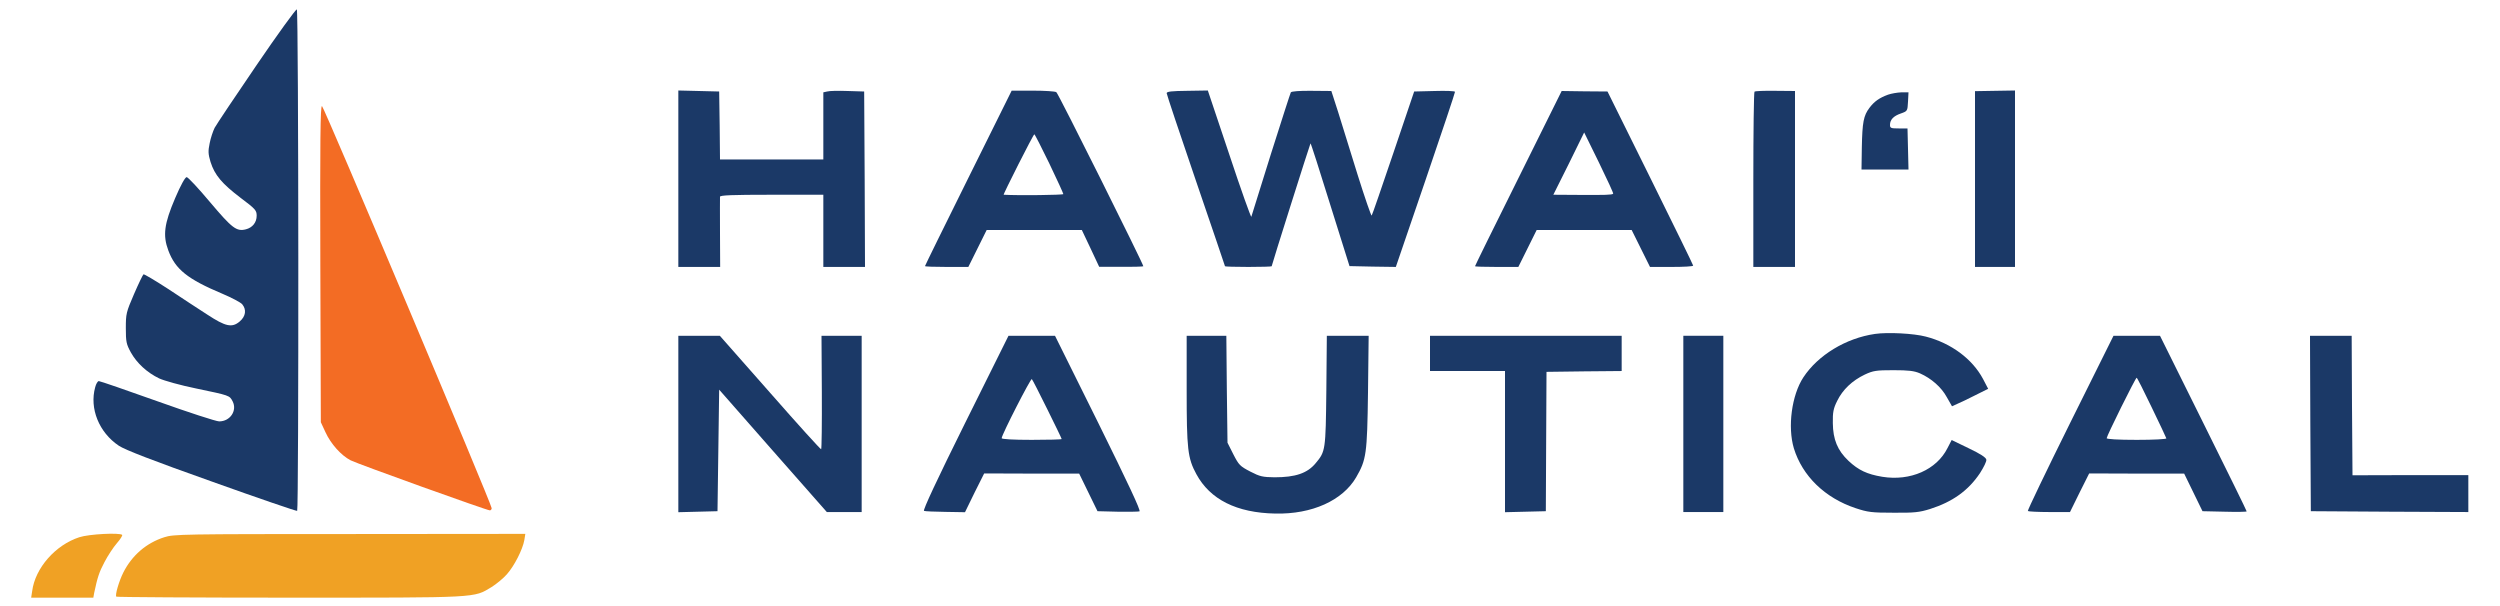
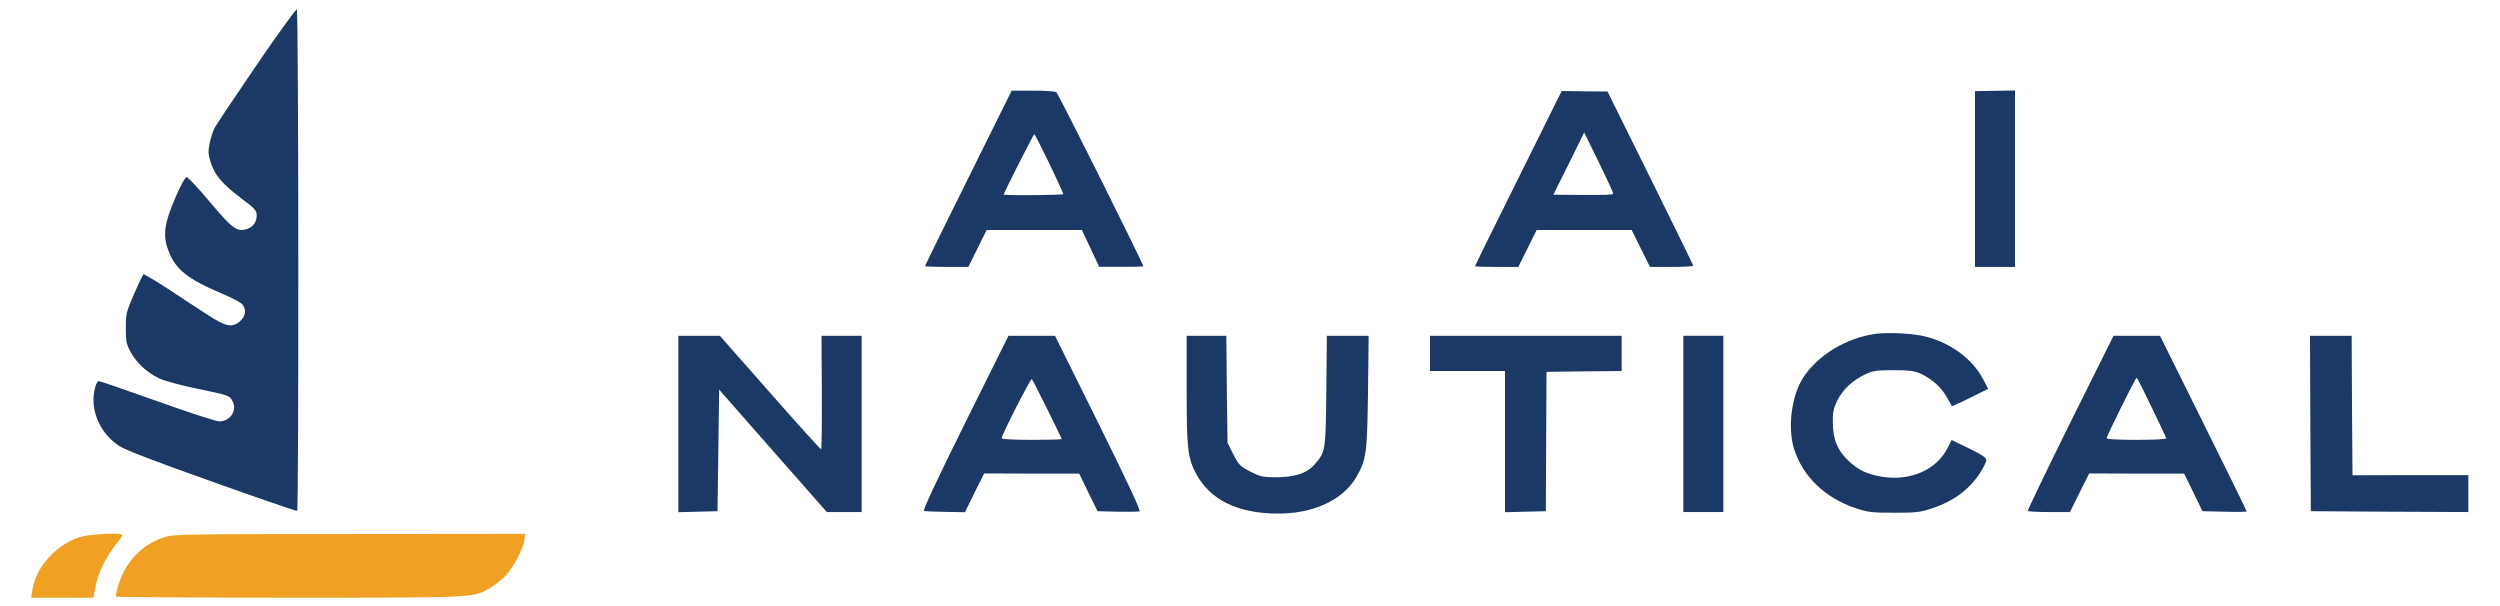
<svg xmlns="http://www.w3.org/2000/svg" width="198" height="48" viewBox="0 0 198 48" fill="none">
  <path d="M20.328 5.146C18.638 7.619 17.147 9.853 17.002 10.119C16.87 10.384 16.685 10.93 16.606 11.342C16.474 11.98 16.487 12.193 16.672 12.818C17.002 13.868 17.582 14.546 19.048 15.663C20.236 16.554 20.328 16.66 20.328 17.086C20.328 17.618 19.998 18.03 19.47 18.163C18.731 18.349 18.388 18.083 16.645 16.022C15.721 14.919 14.89 14.028 14.784 14.028C14.665 14.028 14.309 14.666 13.873 15.69C13.002 17.724 12.883 18.642 13.332 19.838C13.886 21.327 14.837 22.099 17.622 23.269C18.348 23.575 19.048 23.947 19.18 24.093C19.536 24.519 19.47 25.05 18.982 25.463C18.374 25.981 17.86 25.861 16.421 24.918C15.774 24.505 14.401 23.601 13.358 22.91C12.316 22.232 11.418 21.7 11.365 21.726C11.312 21.766 10.969 22.471 10.613 23.295C9.992 24.731 9.966 24.851 9.966 25.994C9.966 27.072 10.006 27.258 10.362 27.909C10.837 28.76 11.642 29.505 12.606 29.97C13.015 30.156 14.296 30.515 15.536 30.768C18.203 31.326 18.176 31.313 18.427 31.792C18.797 32.523 18.229 33.374 17.358 33.374C17.12 33.374 14.916 32.656 12.461 31.778C10.006 30.901 7.92 30.183 7.828 30.183C7.735 30.183 7.603 30.409 7.537 30.675C7.075 32.35 7.841 34.252 9.412 35.302C9.887 35.621 12.078 36.472 16.764 38.134C20.434 39.45 23.47 40.487 23.536 40.461C23.668 40.381 23.654 0.824 23.509 0.745C23.443 0.705 22.004 2.686 20.328 5.146Z" fill="#1B3967" />
-   <path d="M53.724 14.161V21.141H55.374H57.037L57.024 18.442C57.024 16.966 57.011 15.677 57.024 15.583C57.024 15.464 57.935 15.424 61.116 15.424H65.208V18.283V21.141H66.858H68.508L68.482 14.187L68.442 7.247L67.135 7.207C66.409 7.18 65.683 7.193 65.512 7.247L65.208 7.313V9.972V12.632H61.116H57.024L56.998 9.932L56.958 7.247L55.348 7.207L53.724 7.167V14.161Z" fill="#1B3967" />
  <path d="M76.692 14.094C74.804 17.897 73.26 21.035 73.26 21.075C73.26 21.115 74.026 21.141 74.976 21.141H76.692L77.418 19.679L78.144 18.216H81.906H85.681L86.368 19.665L87.054 21.128H88.81C89.76 21.141 90.552 21.115 90.552 21.088C90.552 20.902 83.807 7.38 83.662 7.3C83.569 7.233 82.738 7.18 81.814 7.18H80.124L76.692 14.094ZM83.107 12.951C83.714 14.214 84.216 15.318 84.216 15.371C84.216 15.45 80.612 15.49 79.49 15.424C79.424 15.424 81.84 10.637 81.919 10.637C81.959 10.637 82.487 11.674 83.107 12.951Z" fill="#1B3967" />
-   <path d="M92.4 7.38C92.4 7.473 93.443 10.584 94.71 14.294C95.977 18.003 97.02 21.061 97.02 21.088C97.02 21.115 97.852 21.141 98.868 21.141C99.884 21.141 100.716 21.115 100.716 21.088C100.716 20.995 103.752 11.395 103.792 11.355C103.818 11.329 104.518 13.509 105.349 16.195L106.88 21.075L108.715 21.115L110.55 21.141L112.9 14.267C114.193 10.478 115.249 7.326 115.236 7.273C115.236 7.207 114.51 7.18 113.626 7.207L112.002 7.247L110.352 12.126C109.441 14.812 108.676 17.046 108.636 17.073C108.596 17.113 108.095 15.663 107.527 13.855C106.973 12.046 106.273 9.813 105.983 8.882L105.442 7.207L103.884 7.193C102.947 7.18 102.287 7.233 102.234 7.313C102.194 7.38 101.482 9.6 100.65 12.219C99.832 14.852 99.132 17.073 99.106 17.166C99.079 17.245 98.287 15.038 97.363 12.246L95.66 7.167L94.037 7.193C92.809 7.207 92.4 7.247 92.4 7.38Z" fill="#1B3967" />
  <path d="M120.252 14.121C118.364 17.91 116.82 21.048 116.82 21.088C116.82 21.115 117.586 21.141 118.536 21.141H120.252L120.978 19.679L121.704 18.216H125.466H129.228L129.954 19.679L130.68 21.141H132.396C133.346 21.141 134.112 21.101 134.099 21.035C134.099 20.982 132.568 17.857 130.706 14.094L127.314 7.247L125.492 7.233L123.684 7.207L120.252 14.121ZM127.763 15.344C127.67 15.437 127.142 15.45 125.044 15.437L123.024 15.424L124.252 12.964L125.466 10.491L126.641 12.884C127.288 14.214 127.802 15.318 127.763 15.344Z" fill="#1B3967" />
-   <path d="M138.956 7.26C138.904 7.313 138.864 10.464 138.864 14.254V21.141H140.514H142.164V14.174V7.207L140.606 7.193C139.748 7.18 139.009 7.207 138.956 7.26Z" fill="#1B3967" />
  <path d="M156.42 14.187V21.141H158.004H159.588V14.147V7.167L158.004 7.193L156.42 7.22V14.187Z" fill="#1B3967" />
-   <path d="M149.53 7.499C148.843 7.752 148.447 8.031 148.064 8.536C147.589 9.161 147.497 9.693 147.457 11.661L147.431 13.429H149.292H151.153L151.114 11.794L151.074 10.172H150.374C149.767 10.172 149.688 10.145 149.688 9.893C149.688 9.48 149.965 9.188 150.546 8.988C151.074 8.802 151.074 8.789 151.114 8.058L151.153 7.313H150.586C150.269 7.326 149.794 7.406 149.53 7.499Z" fill="#1B3967" />
-   <path d="M25.37 20.902L25.41 33.44L25.78 34.238C26.202 35.156 27.02 36.073 27.773 36.459C28.314 36.738 38.557 40.421 38.795 40.421C38.874 40.421 38.94 40.341 38.94 40.248C38.94 39.929 25.661 8.457 25.502 8.403C25.37 8.363 25.344 11.102 25.37 20.902Z" fill="#F36C24" />
  <path d="M148.5 26.447C146.203 26.779 143.986 28.122 142.824 29.89C141.9 31.3 141.57 33.813 142.072 35.501C142.745 37.695 144.527 39.437 146.969 40.248C147.932 40.567 148.236 40.607 149.952 40.607C151.602 40.62 151.998 40.581 152.856 40.315C154.651 39.743 155.892 38.852 156.816 37.469C157.106 37.017 157.344 36.538 157.318 36.406C157.291 36.233 156.842 35.94 155.918 35.501L154.572 34.85L154.242 35.488C153.384 37.203 151.298 38.121 149.081 37.762C147.88 37.562 147.193 37.243 146.401 36.499C145.53 35.674 145.174 34.81 145.16 33.507C145.147 32.656 145.2 32.363 145.504 31.752C145.939 30.861 146.692 30.143 147.695 29.664C148.355 29.358 148.592 29.319 149.952 29.319C151.166 29.319 151.602 29.372 152.064 29.571C152.962 29.97 153.754 30.662 154.189 31.459L154.598 32.177L155.008 31.991C155.245 31.898 155.892 31.579 156.446 31.3L157.463 30.794L157.054 30.01C156.209 28.428 154.532 27.178 152.526 26.659C151.576 26.407 149.516 26.3 148.5 26.447Z" fill="#1B3967" />
  <path d="M53.724 33.587V40.567L55.282 40.527L56.826 40.487L56.892 35.674L56.958 30.861L61.222 35.714L65.485 40.554H66.858H68.244V33.573V26.593H66.647H65.063L65.089 31.047C65.102 33.507 65.076 35.541 65.036 35.581C65.01 35.621 63.188 33.613 60.997 31.114L57.011 26.593H55.361H53.724V33.587Z" fill="#1B3967" />
  <path d="M76.441 33.494C74.197 38.014 73.075 40.421 73.181 40.461C73.26 40.501 74.039 40.527 74.884 40.541L76.428 40.567L77.18 39.025L77.946 37.496L81.708 37.509H85.47L86.196 38.998L86.922 40.487L88.493 40.527C89.364 40.541 90.156 40.527 90.248 40.501C90.367 40.448 89.338 38.267 86.988 33.507L83.556 26.593H81.708H79.873L76.441 33.494ZM82.949 32.417C83.569 33.666 84.084 34.73 84.084 34.77C84.084 34.81 83.015 34.837 81.708 34.837C80.23 34.837 79.332 34.783 79.332 34.704C79.332 34.438 81.642 29.93 81.721 30.023C81.774 30.076 82.328 31.154 82.949 32.417Z" fill="#1B3967" />
  <path d="M93.984 30.874C93.984 35.568 94.063 36.286 94.75 37.549C95.832 39.557 97.944 40.62 101.006 40.674C103.91 40.74 106.339 39.637 107.408 37.802C108.214 36.406 108.28 35.967 108.346 31.074L108.398 26.593H106.748H105.085L105.046 30.941C104.993 35.674 104.98 35.754 104.201 36.685C103.541 37.483 102.604 37.802 100.94 37.802C100.016 37.788 99.792 37.748 99.026 37.35C98.208 36.924 98.116 36.831 97.68 35.98L97.218 35.063L97.165 30.834L97.126 26.593H95.555H93.984V30.874Z" fill="#1B3967" />
  <path d="M113.256 27.989V29.385H116.226H119.196V34.969V40.567L120.82 40.527L122.43 40.487L122.456 34.969L122.483 29.451L125.466 29.412L128.436 29.385V27.989V26.593H120.846H113.256V27.989Z" fill="#1B3967" />
  <path d="M133.32 33.573V40.554H134.904H136.488V33.573V26.593H134.904H133.32V33.573Z" fill="#1B3967" />
  <path d="M163.957 33.494C162.07 37.296 160.565 40.434 160.604 40.474C160.657 40.514 161.423 40.554 162.32 40.554H163.944L164.696 39.025L165.462 37.496L169.224 37.509H172.986L173.712 38.998L174.438 40.487L176.194 40.527C177.144 40.554 177.936 40.541 177.936 40.501C177.936 40.448 176.392 37.31 174.504 33.507L171.072 26.593H169.224H167.389L163.957 33.494ZM170.412 32.257C171.032 33.547 171.56 34.65 171.574 34.717C171.6 34.783 170.57 34.837 169.237 34.837C167.746 34.837 166.848 34.783 166.848 34.704C166.848 34.531 169.132 29.917 169.224 29.917C169.264 29.917 169.792 30.967 170.412 32.257Z" fill="#1B3967" />
  <path d="M182.978 33.533L183.018 40.487L189.262 40.527L195.492 40.554V39.091V37.629H190.912L186.318 37.642L186.278 32.124L186.252 26.593H184.602H182.952L182.978 33.533Z" fill="#1B3967" />
  <path d="M6.283 42.548C4.396 43.16 2.785 44.981 2.548 46.816L2.468 47.335H4.924H7.392L7.458 46.963C7.722 45.713 7.854 45.314 8.276 44.516C8.54 44.011 8.976 43.346 9.253 43.027C9.53 42.708 9.715 42.415 9.676 42.362C9.478 42.176 7.049 42.296 6.283 42.548Z" fill="#F0A124" />
  <path d="M13.015 42.548C11.59 43.001 10.454 43.984 9.768 45.341C9.425 46.019 9.095 47.149 9.214 47.255C9.253 47.295 15.444 47.335 22.968 47.335C38.056 47.335 37.488 47.362 38.927 46.498C39.31 46.258 39.864 45.806 40.141 45.487C40.735 44.822 41.395 43.519 41.527 42.775L41.606 42.283L27.707 42.296C14.454 42.296 13.754 42.309 13.015 42.548Z" fill="#F0A124" />
</svg>